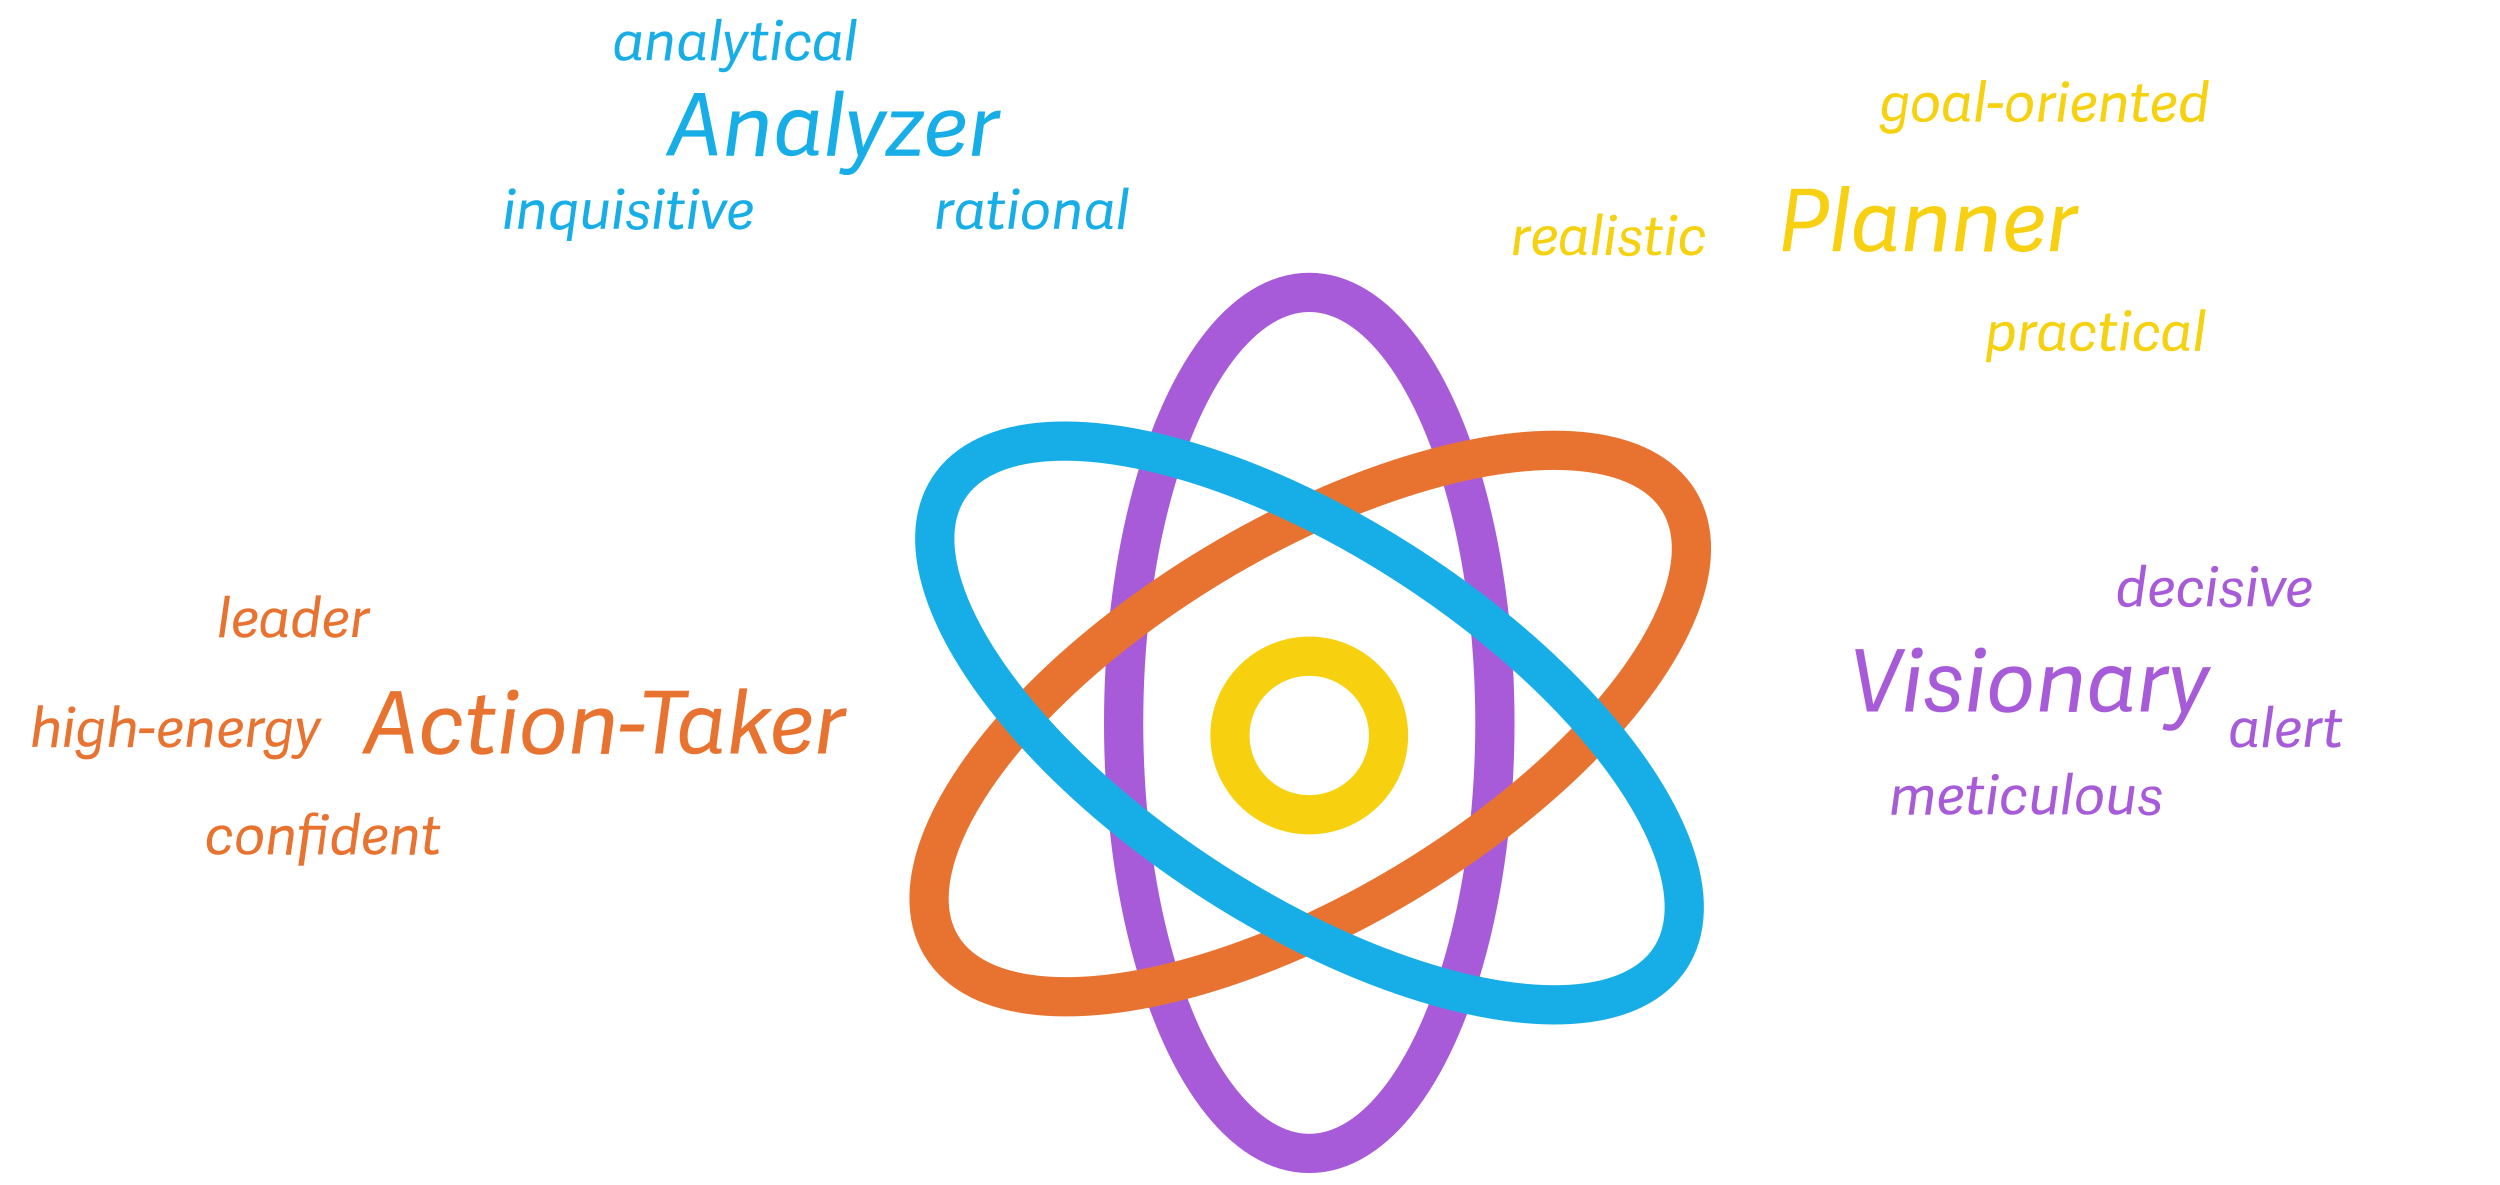
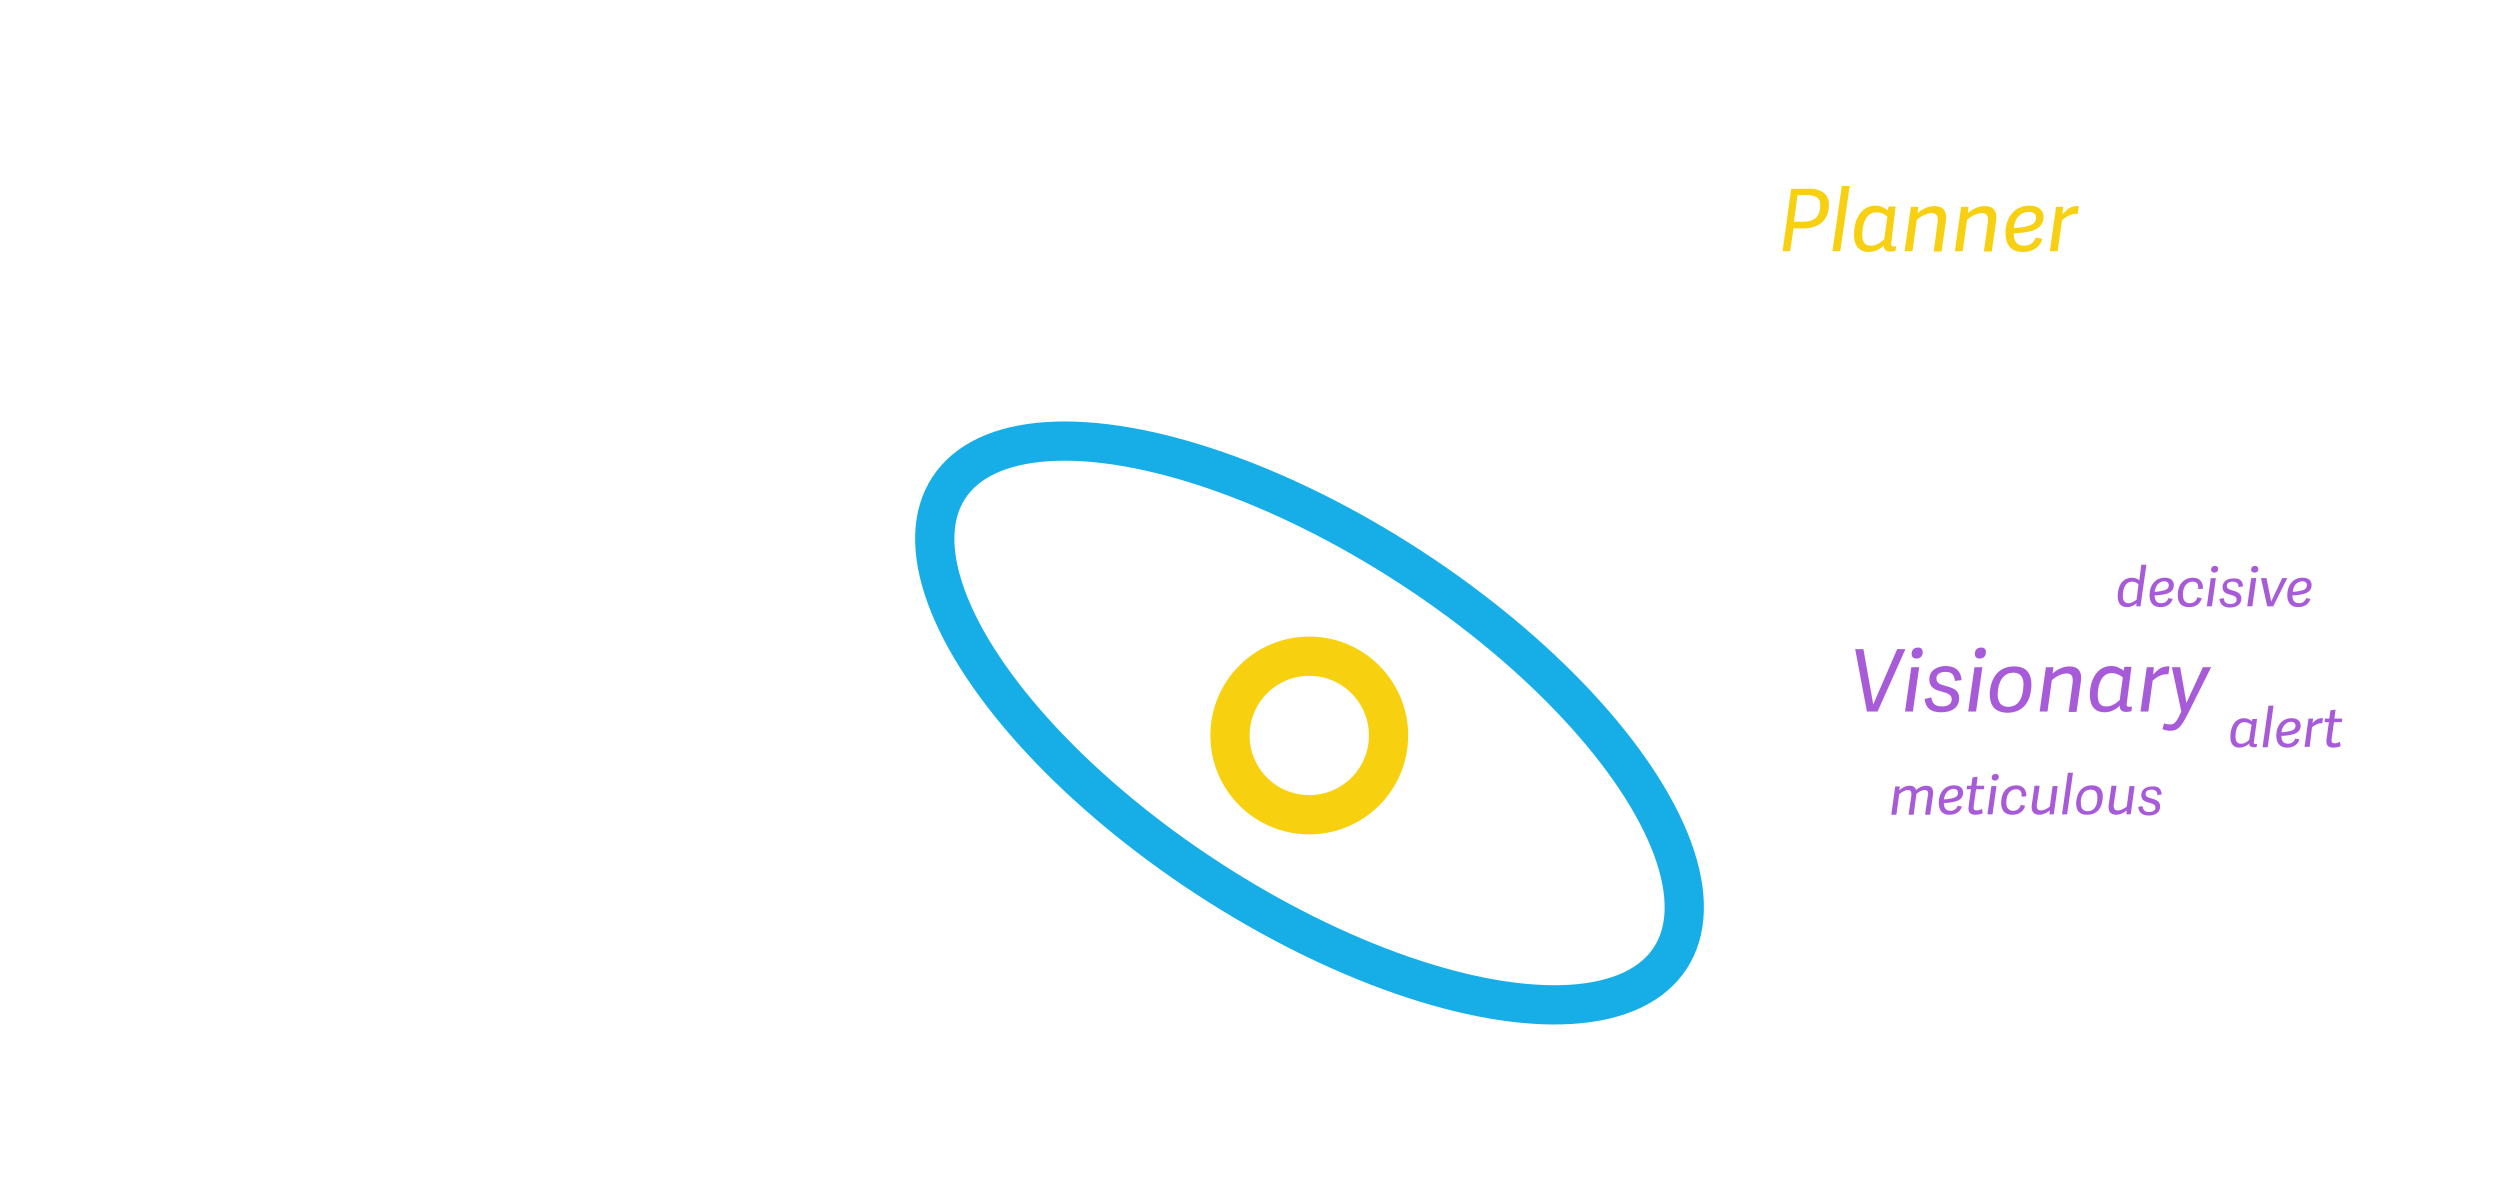
<svg xmlns="http://www.w3.org/2000/svg" viewBox="0 0 637 302" enable-background="new 0 0 637 302">
  <style type="text/css">.st0{fill:none;stroke:#F7D00F;stroke-width:10;stroke-linecap:round;stroke-linejoin:round;stroke-miterlimit:10;} .st1{fill:none;stroke:#A75BD8;stroke-width:10;stroke-linecap:round;stroke-linejoin:round;stroke-miterlimit:10;} .st2{fill:none;stroke:#E87331;stroke-width:10;stroke-linecap:round;stroke-linejoin:round;stroke-miterlimit:10;} .st3{fill:none;stroke:#17AEE7;stroke-width:10;stroke-linecap:round;stroke-linejoin:round;stroke-miterlimit:10;} .st4{opacity:0.5;} .st5{fill:#17AEE7;} .st6{fill:#F6D110;} .st7{fill:#F6D011;} .st8{fill:#E87331;} .st9{fill:#A75BD8;}</style>
  <circle class="st0" cx="333.6" cy="187.4" r="20.2" />
-   <ellipse class="st1" cx="333.6" cy="184.2" rx="47.3" ry="109.7" />
-   <ellipse transform="matrix(.857 -.516 .516 .857 -47.279 198.521)" class="st2" cx="333.7" cy="184.4" rx="109.7" ry="47.3" />
  <ellipse transform="matrix(.546 -.838 .838 .546 -2.842 363.198)" class="st3" cx="333.6" cy="184.2" rx="47.3" ry="109.7" />
-   <path class="st5" d="M162.6 14c-.1.4 0 .6.4.6.1 0 .3 0 .4-.1l-.1.8c-.2.1-.5.1-.8.1-.7 0-1.1-.3-1.1-1-.6.7-1.6 1.1-2.5 1.1-1.4 0-2.3-.8-2.3-2.8 0-2.4 1.1-4.7 3.5-4.7.8 0 1.6.4 2 .8l.1-.6h1.2l-.8 5.8zm-.7-4.3c-.4-.4-1.1-.7-1.8-.7-1.8 0-2.3 2.1-2.3 3.6 0 1.4.5 1.9 1.4 1.9.7 0 1.3-.2 2.1-1l.6-3.8zm4.1 5.6h-1.3l1-7.2h1.2l-.2 1c.6-.5 1.6-1.1 2.7-1.1 1.4 0 2.1.8 1.9 2.5l-.7 4.9h-1.3l.7-4.7c.2-1.1-.2-1.5-1-1.5-.9 0-1.9.7-2.4 1.1l-.6 5zm12.9-1.3c-.1.4 0 .6.4.6.1 0 .3 0 .4-.1l-.1.8c-.2.1-.5.1-.8.1-.7 0-1.1-.3-1.1-1-.6.7-1.6 1.1-2.5 1.1-1.4 0-2.3-.8-2.3-2.8 0-2.4 1.1-4.7 3.5-4.7.8 0 1.6.4 2 .8l.1-.6h1.2l-.8 5.8zm-.6-4.3c-.4-.4-1.1-.7-1.8-.7-1.8 0-2.3 2.1-2.3 3.6 0 1.4.5 1.9 1.4 1.9.7 0 1.3-.2 2.1-1l.6-3.8zm4.3-4.9h1.3l-1.5 10.6h-1.3l1.5-10.6zm2 3.3h1.3l1 5.8 2.7-5.8h1.3l-3.8 7.6c-1 2-1.5 2.7-2.8 2.7-.5 0-1-.1-1.2-.3l.2-.9c.3.1.6.2 1 .2.7 0 1.1-.5 1.8-2.1l-1.5-7.2zm10.8 7c-.4.2-1.1.4-1.8.4-1.4 0-2-.6-1.8-2.1l.6-4.4h-1.1l.1-.9h1.1l.3-2.1 1.3-.2-.3 2.3h2l-.1.9h-2l-.6 4.2c-.1.8 0 1.2.8 1.2.5 0 1-.2 1.3-.4l.2 1.1zm2.5.2h-1.3l1-7.2h1.3l-1 7.2zm.6-8.6c-.5 0-.8-.3-.8-.7 0-.7.4-1 1-1 .5 0 .8.3.8.7 0 .6-.4 1-1 1zm1.6 5.8c0-2.9 1.6-4.5 3.9-4.5 1.7 0 2.6 1.2 2.5 2.8l-1.2.1c.1-1.1-.2-1.9-1.4-1.9-1.1 0-2.5.8-2.5 3.4 0 1.5.8 2.1 1.7 2.1 1 0 1.7-.5 2-1.5l1.1.2c-.4 1.6-1.7 2.3-3.2 2.3-2 0-2.9-1.2-2.9-3zm13.3 1.5c-.1.4 0 .6.4.6.1 0 .3 0 .4-.1l-.1.8c-.2.1-.5.1-.8.1-.7 0-1.1-.3-1.1-1-.6.7-1.6 1.1-2.5 1.1-1.4 0-2.3-.8-2.3-2.8 0-2.4 1.1-4.7 3.5-4.7.8 0 1.6.4 2 .8l.1-.6h1.2l-.8 5.8zm-.7-4.3c-.3-.3-1-.7-1.7-.7-1.8 0-2.3 2.1-2.3 3.6 0 1.4.5 1.9 1.4 1.9.7 0 1.3-.2 2.1-1l.5-3.8zm4.3-4.9h1.3l-1.5 10.6h-1.3l1.5-10.6zm-87.2 53.5h-1.3l1-7.2h1.3l-1 7.2zm.6-8.6c-.5 0-.8-.3-.8-.7 0-.7.4-1 1-1 .5 0 .8.3.8.7 0 .6-.4 1-1 1zm2.9 8.6h-1.3l1-7.2h1.2l-.2 1c.6-.5 1.6-1.1 2.7-1.1 1.4 0 2.1.8 1.9 2.5l-.7 4.9h-1.3l.7-4.7c.2-1.1-.2-1.5-1-1.5-.9 0-1.9.7-2.4 1.1l-.6 5zm12.4-6.5l.1-.6h1.2l-1.4 10.2h-1.2l.5-3.8c-.6.5-1.5 1-2.4 1-1.4 0-2.3-.8-2.3-2.7 0-3.5 1.8-4.8 3.6-4.8.8-.1 1.5.2 1.9.7zm-2.8 5.7c.8 0 1.7-.5 2.2-.9l.5-3.9c-.3-.3-.9-.6-1.6-.6-1.7 0-2.4 1.7-2.4 3.6-.1 1.1.3 1.8 1.3 1.8zm10.9-6.4h1.3l-1 7.2h-1.1l.1-1c-.6.5-1.6 1.1-2.7 1.1-1.4 0-2.1-.8-1.9-2.5l.7-4.9h1.3l-.7 4.7c0 .3-.1.6 0 .8.1.6.4.8 1 .8.9 0 1.7-.5 2.3-1l.7-5.2zm3.8 7.2h-1.3l1-7.2h1.3l-1 7.2zm.5-8.6c-.5 0-.8-.3-.8-.7 0-.7.4-1 1-1 .5 0 .8.3.8.7.1.6-.3 1-1 1zm7.4 3.5l-1.1.2c0-.8-.4-1.4-1.5-1.4s-1.5.5-1.5 1.1c0 .7.6.9 1.3 1.1 1.1.3 2.4.6 2.4 2.1s-1.2 2.3-2.9 2.3-2.5-.8-2.7-2.2l1.1-.2c.1.8.4 1.5 1.7 1.5.8 0 1.6-.3 1.6-1.1s-.7-1-1.4-1.2c-1-.3-2.2-.5-2.2-2s1.3-2.2 2.7-2.2c1.7-.2 2.4.7 2.5 2zm2.3 5.1h-1.3l1-7.2h1.3l-1 7.2zm.6-8.6c-.5 0-.8-.3-.8-.7 0-.7.4-1 1-1 .5 0 .8.3.8.7 0 .6-.4 1-1 1zm5.7 8.4c-.4.2-1.1.4-1.8.4-1.4 0-2-.6-1.8-2.1l.6-4.4h-1.1l.1-.9h1.1l.3-2.1 1.3-.2-.3 2.3h2l-.1.9h-2l-.6 4.2c-.1.8 0 1.2.8 1.2.5 0 1-.2 1.3-.4l.2 1.1zm2.5.2h-1.3l1-7.2h1.3l-1 7.2zm.6-8.6c-.5 0-.8-.3-.8-.7 0-.7.4-1 1-1 .5 0 .8.3.8.7 0 .6-.4 1-1 1zm3.2 8.6l-1.6-7.2h1.4l1.2 6 2.8-6h1.3l-3.6 7.2h-1.5zm5.2-2.9c0-2.4 1.4-4.4 3.9-4.4 1.6 0 2.3.8 2.3 1.9 0 1.2-.8 1.9-1.9 2.2-1.1.3-2.3.4-3 .4 0 1 .3 2 1.7 2 1 0 1.6-.6 1.8-1.3l1.1.2c-.4 1.4-1.7 2.1-3.1 2.1-2.1 0-2.8-1.4-2.8-3.1zm1.3-.8c.3 0 1.5-.1 2.5-.4.7-.2 1.1-.6 1.1-1.3 0-.6-.4-1-1.2-1-1.4.1-2.2 1.3-2.4 2.7zm53 3.7h-1.3l1-7.2h1.2l-.2 1.2c.7-.8 1.4-1.3 2.4-1.3h.3l-.2 1.3c-.9-.1-1.7.3-2.6 1l-.6 5zm9.7-1.3c-.1.4 0 .6.4.6.1 0 .3 0 .4-.1l-.1.8c-.2.1-.5.1-.8.1-.7 0-1.1-.3-1.1-1-.6.7-1.6 1.1-2.5 1.1-1.4 0-2.3-.8-2.3-2.8 0-2.4 1.1-4.7 3.5-4.7.8 0 1.6.4 2 .8l.1-.6h1.2l-.8 5.8zm-.7-4.3c-.4-.4-1.1-.7-1.8-.7-1.8 0-2.3 2.1-2.3 3.6 0 1.4.5 1.9 1.4 1.9.7 0 1.3-.2 2.1-1l.6-3.8zm6.8 5.4c-.4.2-1.1.4-1.8.4-1.4 0-2-.6-1.8-2.1l.6-4.4h-1.1l.1-.9h1.1l.3-2.1 1.3-.2-.3 2.3h2l-.1.9h-2l-.6 4.2c-.1.8 0 1.2.8 1.2.5 0 1-.2 1.3-.4l.2 1.1zm2.5.2h-1.3l1-7.2h1.3l-1 7.2zm.6-8.6c-.5 0-.8-.3-.8-.7 0-.7.4-1 1-1 .5 0 .8.3.8.7 0 .6-.3 1-1 1zm1.6 5.9c0-.3 0-.6.1-.9.3-2.2 1.6-3.7 3.9-3.7 2.1 0 2.8 1.3 2.8 2.9 0 .3 0 .6-.1.9-.3 2.3-1.6 3.7-3.8 3.7-2 0-2.9-1.2-2.9-2.9zm5.5-.9v-.8c0-1.3-.6-1.9-1.7-1.9-1.3 0-2.3.9-2.5 2.7v.8c0 1.3.6 2 1.7 2 1.3 0 2.3-.9 2.5-2.8zm3.9 3.6h-1.3l1-7.2h1.2l-.2 1c.6-.5 1.6-1.1 2.7-1.1 1.4 0 2.1.8 1.9 2.5l-.7 4.9h-1.3l.7-4.7c.2-1.1-.2-1.5-1-1.5-.9 0-1.9.7-2.4 1.1l-.6 5zm12.9-1.3c-.1.4 0 .6.4.6.1 0 .3 0 .4-.1l-.1.8c-.2.1-.5.1-.8.1-.7 0-1.1-.3-1.1-1-.6.7-1.6 1.1-2.5 1.1-1.4 0-2.3-.8-2.3-2.8 0-2.4 1.1-4.7 3.5-4.7.8 0 1.6.4 2 .8l.1-.6h1.2l-.8 5.8zm-.7-4.3c-.4-.4-1.1-.7-1.8-.7-1.8 0-2.3 2.1-2.3 3.6 0 1.4.5 1.9 1.4 1.9.7 0 1.3-.2 2.1-1l.6-3.8zm4.3-4.9h1.3l-1.5 10.6h-1.3l1.5-10.6zm-106.7-24.1l3.2 15.9h-2.1l-.9-4.8h-5.9l-2.2 4.8h-2.1l7.3-15.9h2.7zm-1.5 1.8l-3.5 7.7h4.9l-1.4-7.7zm8.9 14.2h-2l1.6-11.3h1.9l-.2 1.6c.9-.8 2.5-1.8 4.3-1.8 2.2 0 3.3 1.3 2.9 3.9l-1.1 7.7h-2l1-7.4c.2-1.7-.3-2.4-1.5-2.4-1.5 0-3 1-3.8 1.7l-1.1 8zm20.3-2.2c-.1.6 0 .9.6.9.2 0 .4 0 .7-.1l-.1 1.2c-.3.1-.9.2-1.3.2-1.1 0-1.7-.4-1.7-1.6-.9 1-2.4 1.7-3.9 1.7-2.1 0-3.7-1.3-3.7-4.4 0-3.7 1.7-7.4 5.5-7.4 1.3 0 2.4.6 3.1 1.2l.2-1h1.8l-1.2 9.3zm-1-6.6c-.6-.6-1.6-1.1-2.8-1.1-2.8 0-3.6 3.3-3.6 5.6 0 2.2.8 2.9 2.2 2.9 1.1 0 2-.4 3.4-1.6l.8-5.8zm6.7-7.8h2l-2.3 16.6h-2l2.3-16.6zm3.2 5.3h2.1l1.6 9.1 4.2-9.1h2.1l-6 12c-1.6 3.1-2.4 4.2-4.4 4.2-.8 0-1.5-.2-2-.4l.4-1.5c.4.2 1 .3 1.6.3 1.1 0 1.7-.8 2.8-3.3l-2.4-11.3zm9.3 11.3l.2-1.3 7.3-8.5h-6l.2-1.5h8.3l-.2 1.3-7.2 8.4h6.3l-.2 1.6h-8.7zm10.7-4.7c0-3.7 2.2-6.9 6.1-6.9 2.5 0 3.6 1.3 3.6 2.9 0 1.9-1.3 3-2.9 3.5-1.7.5-3.7.6-4.7.7 0 1.5.4 3.1 2.7 3.1 1.6 0 2.5-.9 2.9-2.1l1.7.4c-.7 2.2-2.6 3.3-4.8 3.3-3.5 0-4.6-2.2-4.6-4.9zm2.1-1.3c.5 0 2.4-.1 3.9-.6 1.1-.4 1.8-.9 1.8-2 0-1-.7-1.5-1.8-1.5-2.4.1-3.6 1.9-3.9 4.1zm11.3 6h-2l1.6-11.3h1.8l-.2 1.9c1.2-1.3 2.2-2.1 3.7-2.1h.5l-.3 2c-1.5-.1-2.7.5-4 1.6l-1.1 7.9z" />
-   <path class="st6" d="M484.3 29.9c-.6.6-1.6 1-2.5 1-1.3 0-2.3-.8-2.3-2.7 0-2 .9-4.5 3.5-4.5.8 0 1.6.4 2 .8l.1-.7h1.1l-1.1 7.6c-.3 1.8-1.4 2.7-3.3 2.7-1.7 0-2.7-.7-2.9-2.3l1.2-.2c.1.8.4 1.4 1.7 1.4 1 0 1.9-.4 2.2-1.7l.3-1.4zm-3.5-1.8c0 1.3.5 1.8 1.4 1.8.7 0 1.4-.2 2.2-1l.5-3.5c-.4-.4-1.1-.7-1.8-.7-1.7 0-2.3 2-2.3 3.4zm6.4.1c0-.3 0-.6.1-.9.3-2.2 1.6-3.7 3.9-3.7 2.1 0 2.8 1.3 2.8 2.9 0 .3 0 .6-.1.9-.3 2.3-1.6 3.7-3.8 3.7-2 .1-2.9-1.1-2.9-2.9zm5.4-.8v-.8c0-1.3-.6-1.9-1.7-1.9-1.3 0-2.3.9-2.5 2.7v.8c0 1.3.6 2 1.7 2 1.4 0 2.3-.9 2.5-2.8zm8.5 2.2c-.1.4 0 .6.4.6.1 0 .3 0 .4-.1l-.1.8c-.2.1-.5.1-.8.1-.7 0-1.1-.3-1.1-1-.6.7-1.6 1.1-2.5 1.1-1.4 0-2.3-.8-2.3-2.8 0-2.4 1.1-4.7 3.5-4.7.8 0 1.6.4 2 .8l.1-.6h1.2l-.8 5.8zm-.6-4.2c-.4-.4-1.1-.7-1.8-.7-1.8 0-2.3 2.1-2.3 3.6 0 1.4.5 1.9 1.4 1.9.7 0 1.3-.2 2.1-1l.6-3.8zm4.3-5h1.3l-1.5 10.6h-1.3l1.5-10.6zm1.6 7.1l.2-1.2h3.8l-.2 1.2h-3.8zm4.8.7c0-.3 0-.6.1-.9.3-2.2 1.6-3.7 3.9-3.7 2.1 0 2.8 1.3 2.8 2.9 0 .3 0 .6-.1.9-.3 2.3-1.6 3.7-3.8 3.7-2 .1-2.9-1.1-2.9-2.9zm5.4-.8v-.8c0-1.3-.6-1.9-1.7-1.9-1.3 0-2.3.9-2.5 2.7v.8c0 1.3.6 2 1.7 2 1.4 0 2.3-.9 2.5-2.8zm4 3.6h-1.3l1-7.2h1.2l-.2 1.2c.7-.8 1.4-1.3 2.4-1.3h.3l-.2 1.3c-.9-.1-1.7.3-2.6 1l-.6 5zm5 0h-1.3l1-7.2h1.3l-1 7.2zm.6-8.6c-.5 0-.8-.3-.8-.7 0-.7.4-1 1-1 .5 0 .8.3.8.7.1.6-.3 1-1 1zm1.7 5.6c0-2.4 1.4-4.4 3.9-4.4 1.6 0 2.3.8 2.3 1.9 0 1.2-.8 1.9-1.9 2.2-1.1.3-2.3.4-3 .4 0 1 .3 2 1.7 2 1 0 1.6-.6 1.8-1.3l1.1.2c-.4 1.4-1.7 2.1-3.1 2.1-2.1.1-2.8-1.4-2.8-3.1zm1.3-.8c.3 0 1.5-.1 2.5-.4.7-.2 1.1-.6 1.1-1.3 0-.6-.4-1-1.2-1-1.4.1-2.2 1.3-2.4 2.7zm7.2 3.8h-1.3l1-7.2h1.2l-.2 1c.6-.5 1.6-1.1 2.7-1.1 1.4 0 2.1.8 1.9 2.5l-.7 4.9h-1.3l.7-4.7c.2-1.1-.2-1.5-1-1.5-.9 0-1.9.7-2.4 1.1l-.6 5zm10.8-.3c-.4.2-1.1.4-1.8.4-1.4 0-2-.6-1.8-2.1l.6-4.4h-1.1l.1-.9h1.1l.3-2.1 1.3-.2-.3 2.3h2l-.1.9h-2l-.6 4.2c-.1.8 0 1.2.8 1.2.5 0 1-.2 1.3-.4l.2 1.1zm1.1-2.7c0-2.4 1.4-4.4 3.9-4.4 1.6 0 2.3.8 2.3 1.9 0 1.2-.8 1.9-1.9 2.2-1.1.3-2.3.4-3 .4 0 1 .3 2 1.7 2 1 0 1.6-.6 1.8-1.3l1.1.2c-.4 1.4-1.7 2.1-3.1 2.1-2.1.1-2.8-1.4-2.8-3.1zm1.3-.8c.3 0 1.5-.1 2.5-.4.7-.2 1.1-.6 1.1-1.3 0-.6-.4-1-1.2-1-1.4.1-2.2 1.3-2.4 2.7zm10.6 3.8l.1-.8c-.7.6-1.5 1-2.4 1-1.4 0-2.4-.8-2.4-2.7 0-3.5 1.8-4.8 3.6-4.8.8 0 1.5.3 1.9.7l.5-4h1.3l-1.4 10.6h-1.2zm.7-5.7c-.3-.3-.9-.7-1.6-.7-1.8 0-2.4 1.8-2.4 3.7 0 1.1.4 1.7 1.3 1.8.3 0 .6 0 .8-.1.5-.2 1-.5 1.4-.8l.5-3.9zm-174.1 39.7h-1.3l1-7.2h1.2l-.2 1.2c.7-.8 1.4-1.3 2.4-1.3h.3l-.2 1.3c-.9-.1-1.7.3-2.6 1l-.6 5zm3.7-3c0-2.4 1.4-4.4 3.9-4.4 1.6 0 2.3.8 2.3 1.9 0 1.2-.8 1.9-1.9 2.2s-2.3.4-3 .4c0 1 .3 2 1.7 2 1 0 1.6-.6 1.8-1.3l1.1.2c-.4 1.4-1.7 2.1-3.1 2.1-2.1.1-2.8-1.4-2.8-3.1zm1.3-.8c.3 0 1.5-.1 2.5-.4.7-.2 1.1-.6 1.1-1.3 0-.6-.4-1-1.2-1-1.4.1-2.2 1.3-2.4 2.7zm11.7 2.4c-.1.4 0 .6.4.6.1 0 .3 0 .4-.1l-.1.8c-.2.1-.5.1-.8.1-.7 0-1.1-.3-1.1-1-.6.7-1.6 1.1-2.5 1.1-1.4 0-2.3-.8-2.3-2.8 0-2.4 1.1-4.7 3.5-4.7.8 0 1.6.4 2 .8l.1-.6h1.2l-.8 5.8zm-.7-4.2c-.4-.4-1.1-.7-1.8-.7-1.8 0-2.3 2.1-2.3 3.6 0 1.4.5 1.9 1.4 1.9.7 0 1.3-.2 2.1-1l.6-3.8zm4.3-5h1.3l-1.5 10.6h-1.3l1.5-10.6zm3.3 10.6h-1.3l1-7.2h1.3l-1 7.2zm.6-8.6c-.5 0-.8-.3-.8-.7 0-.7.4-1 1-1 .5 0 .8.3.8.7 0 .6-.4 1-1 1zm7.3 3.5l-1.1.2c0-.8-.4-1.4-1.5-1.4s-1.5.5-1.5 1.1c0 .7.6.9 1.3 1.1 1.1.3 2.4.6 2.4 2.1s-1.2 2.3-2.9 2.3-2.5-.8-2.7-2.2l1.1-.2c.1.8.4 1.5 1.7 1.5.8 0 1.6-.3 1.6-1.1s-.7-1-1.4-1.2c-1-.3-2.2-.5-2.2-2s1.3-2.2 2.7-2.2c1.7-.2 2.4.7 2.5 2zm5 4.8c-.4.2-1.1.4-1.8.4-1.4 0-2-.6-1.8-2.1l.6-4.4h-1.1l.1-.9h1.1l.3-2.1 1.3-.2-.3 2.3h2l-.1.9h-2l-.6 4.4c-.1.8 0 1.2.8 1.2.5 0 1-.2 1.3-.4l.2.9zm2.5.3h-1.3l1-7.2h1.3l-1 7.2zm.6-8.6c-.5 0-.8-.3-.8-.7 0-.7.4-1 1-1 .5 0 .8.3.8.7 0 .6-.4 1-1 1zm1.6 5.7c0-2.9 1.6-4.5 3.9-4.5 1.7 0 2.6 1.2 2.5 2.8l-1.2.1c.1-1.1-.2-1.9-1.4-1.9-1.1 0-2.5.8-2.5 3.4 0 1.5.8 2.1 1.7 2.1 1 0 1.7-.5 2-1.5l1.1.2c-.4 1.6-1.7 2.3-3.2 2.3-2 .1-2.9-1.2-2.9-3zm80.4 21c.7-.6 1.6-1.1 2.7-1.1 1.3 0 2.2.8 2.2 2.7 0 3.4-1.7 4.8-3.5 4.8-.9 0-1.6-.4-2.1-.8l-.5 3.6h-1.2l1.4-10.2h1.2l-.2 1zm2.3-.1c-.8 0-1.9.6-2.4 1.1l-.5 3.6c.3.2 1 .7 1.7.7 1.8 0 2.4-1.8 2.4-3.6 0-1.3-.4-1.8-1.2-1.8zm5.1 6.3h-1.3l1-7.2h1.2l-.2 1.2c.7-.8 1.4-1.3 2.4-1.3h.3l-.2 1.3c-.9-.1-1.7.3-2.6 1l-.6 5zm9.6-1.3c-.1.4 0 .6.4.6.1 0 .3 0 .4-.1l-.1.8c-.2.1-.5.1-.8.1-.7 0-1.1-.3-1.1-1-.6.7-1.6 1.1-2.5 1.1-1.4 0-2.3-.8-2.3-2.8 0-2.4 1.1-4.7 3.5-4.7.8 0 1.6.4 2 .8l.1-.6h1.2l-.8 5.8zm-.6-4.3c-.4-.4-1.1-.7-1.8-.7-1.8 0-2.3 2.1-2.3 3.6 0 1.4.5 1.9 1.4 1.9.7 0 1.3-.2 2.1-1l.6-3.8zm2.7 2.8c0-2.9 1.6-4.5 3.9-4.5 1.7 0 2.6 1.2 2.5 2.8l-1.2.1c.1-1.1-.2-1.9-1.4-1.9-1.1 0-2.5.8-2.5 3.4 0 1.5.8 2.1 1.7 2.1 1 0 1.7-.5 2-1.5l1.1.2c-.4 1.6-1.7 2.3-3.2 2.3-2.1 0-2.9-1.2-2.9-3zm11.5 2.6c-.4.2-1.1.4-1.8.4-1.4 0-2-.6-1.8-2.1l.6-4.4h-1l.1-.9h1.1l.3-2.1 1.3-.2-.3 2.3h2l-.1.9h-2l-.6 4.2c-.1.8 0 1.2.8 1.2.5 0 1-.2 1.3-.4l.1 1.1zm2.5.2h-1.3l1-7.2h1.3l-1 7.2zm.6-8.6c-.5 0-.8-.3-.8-.7 0-.7.4-1 1-1 .5 0 .8.3.8.7 0 .6-.3 1-1 1zm1.6 5.8c0-2.9 1.6-4.5 3.9-4.5 1.7 0 2.6 1.2 2.5 2.8l-1.2.1c.1-1.1-.2-1.9-1.4-1.9-1.1 0-2.5.8-2.5 3.4 0 1.5.8 2.1 1.7 2.1 1 0 1.7-.5 2-1.5l1.1.2c-.4 1.6-1.7 2.3-3.2 2.3-2 0-2.9-1.2-2.9-3zm13.3 1.5c-.1.4 0 .6.4.6.1 0 .3 0 .4-.1l-.1.8c-.2.1-.5.1-.8.1-.7 0-1.1-.3-1.1-1-.6.7-1.6 1.1-2.5 1.1-1.4 0-2.3-.8-2.3-2.8 0-2.4 1.1-4.7 3.5-4.7.8 0 1.6.4 2 .8l.1-.6h1.2l-.8 5.8zm-.6-4.3c-.4-.4-1.1-.7-1.8-.7-1.8 0-2.3 2.1-2.3 3.6 0 1.4.5 1.9 1.4 1.9.7 0 1.3-.2 2.1-1l.6-3.8zm4.3-4.9h1.3l-1.5 10.6h-1.3l1.5-10.6z" />
  <path class="st7" d="M456.1 64h-1.9l2.2-15.9h4.7c3.5 0 4.9 1.8 4.9 4 0 4.1-2.5 6.1-6.7 6.1h-2.3l-.9 5.8zm3.2-7.5c2.6 0 4.5-.9 4.5-4.2 0-2.1-1.4-2.6-3.8-2.6h-2l-.9 6.8h2.2zm10-9.1h2l-2.4 16.6h-2l2.4-16.6zm12.6 14.5c-.1.6 0 .9.5.9.2 0 .4 0 .7-.1l-.1 1.2c-.3.1-.9.2-1.3.2-1.1 0-1.7-.4-1.7-1.6-.9 1-2.4 1.7-3.9 1.7-2.1 0-3.7-1.3-3.7-4.4 0-3.7 1.7-7.4 5.5-7.4 1.3 0 2.4.6 3.1 1.2l.2-1h1.8l-1.1 9.3zm-1-6.7c-.6-.6-1.6-1.1-2.8-1.1-2.8 0-3.6 3.3-3.6 5.6 0 2.2.8 2.9 2.2 2.9 1.1 0 2-.4 3.4-1.6l.8-5.8zm6.4 8.8h-2l1.6-11.3h1.9l-.2 1.6c.9-.8 2.5-1.8 4.3-1.8 2.2 0 3.3 1.3 2.9 3.9l-1.1 7.7h-2l1-7.4c.2-1.7-.3-2.4-1.5-2.4-1.5 0-3 1-3.8 1.7l-1.1 8zm12.8 0h-2l1.6-11.3h1.9l-.2 1.6c.9-.8 2.5-1.8 4.3-1.8 2.2 0 3.3 1.3 2.9 3.9l-1.1 7.7h-2l1-7.4c.2-1.7-.3-2.4-1.5-2.4-1.5 0-3 1-3.8 1.7l-1.1 8zm10.9-4.7c0-3.7 2.2-6.9 6.1-6.9 2.5 0 3.6 1.3 3.6 2.9 0 1.9-1.3 3-2.9 3.5-1.7.5-3.7.6-4.7.7 0 1.5.4 3.1 2.7 3.1 1.6 0 2.5-.9 2.9-2.1l1.7.4c-.7 2.2-2.6 3.3-4.8 3.3-3.5.1-4.6-2.2-4.6-4.9zm2.1-1.2c.5 0 2.4-.1 3.9-.6 1.1-.4 1.8-.9 1.8-2 0-1-.7-1.5-1.8-1.5-2.4 0-3.7 1.9-3.9 4.1zm11.2 5.9h-2l1.6-11.3h1.8l-.2 1.9c1.2-1.3 2.2-2.1 3.7-2.1h.5l-.3 2c-1.5-.1-2.7.5-4 1.6l-1.1 7.9z" />
-   <path class="st8" d="M57.3 151.8h1.3l-1.5 10.6h-1.3l1.5-10.6zm2.1 7.6c0-2.4 1.4-4.4 3.9-4.4 1.6 0 2.3.8 2.3 1.9 0 1.2-.8 1.9-1.9 2.2s-2.3.4-3 .4c0 1 .3 2 1.7 2 1 0 1.6-.6 1.8-1.3l1.1.2c-.4 1.4-1.7 2.1-3.1 2.1-2.1 0-2.8-1.4-2.8-3.1zm1.3-.8c.3 0 1.5-.1 2.5-.4.7-.2 1.1-.6 1.1-1.3 0-.6-.4-1-1.2-1-1.4.1-2.2 1.3-2.4 2.7zm11.7 2.4c-.1.4 0 .6.4.6.1 0 .3 0 .4-.1l-.1.8c-.2.1-.5.1-.8.1-.7 0-1.1-.3-1.1-1-.6.7-1.6 1.1-2.5 1.1-1.4 0-2.3-.8-2.3-2.8 0-2.4 1.1-4.7 3.5-4.7.8 0 1.6.4 2 .8l.1-.6h1.2l-.8 5.8zm-.7-4.3c-.4-.3-1.1-.7-1.8-.7-1.8 0-2.3 2.1-2.3 3.6 0 1.4.5 1.9 1.4 1.9.7 0 1.3-.2 2.1-1l.6-3.8zm7.5 5.6l.1-.8c-.7.6-1.5 1-2.4 1-1.4 0-2.4-.8-2.4-2.7 0-3.5 1.8-4.8 3.6-4.8.8 0 1.5.3 1.9.7l.5-4h1.3l-1.5 10.6h-1.1zm.6-5.6c-.3-.3-.9-.7-1.6-.7-1.8 0-2.4 1.8-2.4 3.7 0 1.1.4 1.7 1.3 1.8.3 0 .6 0 .8-.1.5-.2 1-.5 1.4-.8l.5-3.9zm2.7 2.7c0-2.4 1.4-4.4 3.9-4.4 1.6 0 2.3.8 2.3 1.9 0 1.2-.8 1.9-1.9 2.2s-2.3.4-3 .4c0 1 .3 2 1.7 2 1 0 1.6-.6 1.8-1.3l1.1.2c-.4 1.4-1.7 2.1-3.1 2.1-2.1 0-2.8-1.4-2.8-3.1zm1.4-.8c.3 0 1.5-.1 2.5-.4.7-.2 1.1-.6 1.1-1.3 0-.6-.4-1-1.2-1-1.5.1-2.3 1.3-2.4 2.7zm7.1 3.7h-1.3l1-7.2h1.2l-.2 1.2c.7-.8 1.4-1.3 2.4-1.3h.3l-.2 1.3c-.9-.1-1.7.3-2.6 1l-.6 5zm-81.5 28h-1.3l1.5-10.6h1.3l-.6 4.4c.6-.5 1.6-1.1 2.7-1.1 1.5 0 2.1.8 1.9 2.5l-.7 4.9h-1.3l.7-4.7c.2-1.1-.2-1.5-1-1.5-.9 0-1.7.5-2.4 1.1l-.8 5zm8.1 0h-1.3l1-7.2h1.3l-1 7.2zm.6-8.6c-.5 0-.8-.3-.8-.7 0-.7.4-1 1-1 .5 0 .8.3.8.7 0 .6-.4 1-1 1zm6.4 7.6c-.6.6-1.6 1-2.5 1-1.3 0-2.3-.8-2.3-2.7 0-2 .9-4.5 3.5-4.5.8 0 1.6.4 2 .8l.1-.7h1.1l-1.1 7.6c-.3 1.8-1.4 2.7-3.3 2.7-1.7 0-2.7-.7-2.9-2.3l1.2-.2c.1.8.4 1.4 1.7 1.4 1 0 1.9-.4 2.2-1.7l.3-1.4zm-3.5-1.9c0 1.3.5 1.8 1.4 1.8.7 0 1.4-.2 2.2-1l.5-3.5c-.4-.4-1.1-.7-1.8-.7-1.8 0-2.3 2-2.3 3.4zm7.9 2.9h-1.3l1.5-10.6h1.3l-.6 4.4c.6-.5 1.6-1.1 2.7-1.1 1.5 0 2.1.8 1.9 2.5l-.7 4.9h-1.3l.7-4.7c.2-1.1-.2-1.5-1-1.5-.9 0-1.7.5-2.4 1.1l-.8 5zm6.4-3.5l.2-1.2h3.8l-.2 1.2h-3.8zm4.9.6c0-2.4 1.4-4.4 3.9-4.4 1.6 0 2.3.8 2.3 1.9 0 1.2-.8 1.9-1.9 2.2-1.1.3-2.3.4-3 .4 0 1 .3 2 1.7 2 1 0 1.6-.6 1.8-1.3l1.1.2c-.4 1.4-1.7 2.1-3.1 2.1-2.1 0-2.8-1.4-2.8-3.1zm1.3-.8c.3 0 1.5-.1 2.5-.4.7-.2 1.1-.6 1.1-1.3 0-.6-.4-1-1.2-1-1.4.1-2.2 1.3-2.4 2.7zm7.2 3.7h-1.3l1-7.2h1.2l-.2 1c.6-.5 1.6-1.1 2.7-1.1 1.4 0 2.1.8 1.9 2.5l-.7 4.9h-1.3l.7-4.7c.2-1.1-.2-1.5-1-1.5-.9 0-1.9.7-2.4 1.1l-.6 5zm6.9-2.9c0-2.4 1.4-4.4 3.9-4.4 1.6 0 2.3.8 2.3 1.9 0 1.2-.8 1.9-1.9 2.2-1.1.3-2.3.4-3 .4 0 1 .3 2 1.7 2 1 0 1.6-.6 1.8-1.3l1.1.2c-.4 1.4-1.7 2.1-3.1 2.1-2.1 0-2.8-1.4-2.8-3.1zm1.3-.8c.3 0 1.5-.1 2.5-.4.7-.2 1.1-.6 1.1-1.3 0-.6-.4-1-1.2-1-1.4.1-2.2 1.3-2.4 2.7zm7.2 3.7h-1.3l1-7.2h1.2l-.2 1.2c.7-.8 1.4-1.3 2.4-1.3h.3l-.2 1.3c-.9-.1-1.7.3-2.6 1l-.6 5zm8.3-1c-.6.6-1.6 1-2.5 1-1.3 0-2.3-.8-2.3-2.7 0-2 .9-4.5 3.5-4.5.8 0 1.6.4 2 .8l.1-.7h1.1l-1.1 7.6c-.3 1.8-1.4 2.7-3.3 2.7-1.7 0-2.7-.7-2.9-2.3l1.2-.2c.1.8.4 1.4 1.7 1.4 1 0 1.9-.4 2.2-1.7l.3-1.4zm-3.5-1.9c0 1.3.5 1.8 1.4 1.8.7 0 1.4-.2 2.2-1l.5-3.5c-.4-.4-1.1-.7-1.8-.7-1.7 0-2.3 2-2.3 3.4zm6.6-4.3h1.4l1 5.8 2.7-5.8h1.3l-3.8 7.6c-1 2-1.5 2.7-2.8 2.7-.5 0-1-.1-1.2-.3l.2-.9c.3.1.6.2 1 .2.7 0 1.1-.5 1.8-2.1l-1.6-7.2zm-22.9 31.7c0-2.9 1.6-4.5 3.9-4.5 1.7 0 2.6 1.2 2.5 2.8l-1.2.1c.1-1.1-.2-1.9-1.4-1.9-1.1 0-2.5.8-2.5 3.4 0 1.5.8 2.1 1.7 2.1 1 0 1.7-.5 2-1.5l1.1.2c-.4 1.6-1.7 2.3-3.2 2.3-2.1 0-2.9-1.2-2.9-3zm7.5.1c0-.3 0-.6.1-.9.3-2.2 1.6-3.7 3.9-3.7 2.1 0 2.8 1.3 2.8 2.9 0 .3 0 .6-.1.9-.3 2.3-1.6 3.7-3.8 3.7-2.1 0-2.9-1.1-2.9-2.9zm5.4-.8v-.8c0-1.3-.6-1.9-1.7-1.9-1.3 0-2.3.9-2.5 2.7v.8c0 1.3.6 2 1.7 2 1.4 0 2.3-1 2.5-2.8zm3.9 3.6h-1.3l1-7.2h1.2l-.2 1c.6-.5 1.6-1.1 2.7-1.1 1.4 0 2.1.8 1.9 2.5l-.7 4.9h-1.3l.7-4.7c.2-1.1-.2-1.5-1-1.5-.9 0-1.9.7-2.4 1.1l-.6 5zm12.7 0h-1.2l.9-6.3h-3.2l-1.3 9.2h-1.4l1.3-9.2h-1.1l.1-.9h1.1l.2-1.2c.2-1.6 1.1-2.3 2.4-2.3.6 0 1 .1 1.2.2l-.2.9c-.3-.1-.6-.2-1-.2-.6 0-1.1.3-1.2 1.3l-.2 1.2h4.5l-.9 7.3zm.6-8.6c-.5 0-.8-.3-.8-.7 0-.7.4-1 1-1 .5 0 .8.3.8.7.1.6-.3 1-1 1zm6.4 8.6l.1-.8c-.7.6-1.5 1-2.4 1-1.4 0-2.4-.8-2.4-2.7 0-3.5 1.8-4.8 3.6-4.8.8 0 1.5.3 1.9.7l.5-4h1.3l-1.5 10.6h-1.1zm.6-5.7c-.3-.3-.9-.7-1.6-.7-1.8 0-2.4 1.8-2.4 3.7 0 1.1.4 1.7 1.3 1.8.3 0 .6 0 .8-.1.5-.2 1-.5 1.4-.8l.5-3.9zm2.7 2.7c0-2.4 1.4-4.4 3.9-4.4 1.6 0 2.3.8 2.3 1.9 0 1.2-.8 1.9-1.9 2.2s-2.3.4-3 .4c0 1 .3 2 1.7 2 1 0 1.6-.6 1.8-1.3l1.1.2c-.4 1.4-1.7 2.1-3.1 2.1-2 0-2.8-1.4-2.8-3.1zm1.4-.8c.3 0 1.5-.1 2.5-.4.7-.2 1.1-.6 1.1-1.3 0-.6-.4-1-1.2-1-1.5.1-2.2 1.3-2.4 2.7zm7.1 3.8h-1.3l1-7.2h1.2l-.2 1c.6-.5 1.6-1.1 2.7-1.1 1.4 0 2.1.8 1.9 2.5l-.7 4.9h-1.3l.7-4.7c.2-1.1-.2-1.5-1-1.5-.9 0-1.9.7-2.4 1.1l-.6 5zm10.8-.3c-.4.2-1.1.4-1.8.4-1.4 0-2-.6-1.8-2.1l.6-4.4h-1.1l.1-.9h1.1l.3-2.1 1.3-.2-.3 2.3h2l-.1.9h-2l-.6 4.2c-.1.8 0 1.2.8 1.2.5 0 1-.2 1.3-.4l.2 1.1zm-9.6-41.3l3.2 15.9h-2.1l-.9-4.8h-5.9l-2.2 4.8h-2.1l7.3-15.9h2.7zm-1.5 1.7l-3.5 7.7h4.9l-1.4-7.7zm6.8 9.7c0-4.5 2.6-7 6.2-7 2.7 0 4.1 1.9 3.9 4.4l-1.8.1c.1-1.8-.4-2.9-2.2-2.9-1.8 0-3.9 1.2-3.9 5.3 0 2.4 1.2 3.3 2.6 3.3 1.5 0 2.6-.8 3.1-2.4l1.7.3c-.6 2.6-2.7 3.7-5 3.7-3.3 0-4.6-2-4.6-4.8zm18.2 4.1c-.6.4-1.7.7-2.8.7-2.2 0-3.2-1-2.9-3.3l1-6.8h-1.8l.2-1.5h1.8l.5-3.3 2-.3-.5 3.5h3.1l-.2 1.5h-3.1l-.9 6.6c-.2 1.2 0 1.9 1.3 1.9.7 0 1.5-.3 2-.6l.3 1.6zm3.9.4h-2l1.6-11.3h2l-1.6 11.3zm.9-13.5c-.8 0-1.2-.4-1.2-1.2 0-1 .6-1.6 1.6-1.6.8 0 1.2.4 1.2 1.2 0 1-.6 1.6-1.6 1.6zm2.6 9.2c0-.5 0-1 .1-1.4.5-3.4 2.5-5.8 6.1-5.8 3.3 0 4.4 2 4.4 4.6 0 .5 0 .9-.1 1.4-.4 3.6-2.5 5.8-6 5.8-3.2 0-4.5-1.9-4.5-4.6zm8.5-1.4l.1-1.3c0-2-.9-3-2.6-3-2 0-3.5 1.4-3.9 4.3l-.1 1.2c0 2.1.9 3.2 2.7 3.2 2 0 3.4-1.4 3.8-4.4zm6.1 5.7h-2l1.6-11.3h1.9l-.2 1.6c.9-.8 2.5-1.8 4.3-1.8 2.2 0 3.3 1.3 2.9 3.9l-1.1 7.7h-2l1-7.4c.2-1.7-.3-2.4-1.5-2.4-1.5 0-3 1-3.8 1.7l-1.1 8zm10.2-5.6l.3-1.8h6l-.3 1.8h-6zm9 5.6l1.9-14.3h-4.7l.2-1.7h11.3l-.2 1.7h-4.6l-1.9 14.3h-2zm15.7-2.1c-.1.6 0 .9.6.9.2 0 .4 0 .7-.1l-.1 1.2c-.3.1-.9.2-1.3.2-1.1 0-1.7-.4-1.7-1.6-.9 1-2.4 1.7-3.9 1.7-2.1 0-3.7-1.3-3.7-4.4 0-3.7 1.7-7.4 5.5-7.4 1.3 0 2.4.6 3.1 1.2l.2-1h1.8l-1.2 9.3zm-1-6.7c-.6-.6-1.6-1.1-2.8-1.1-2.8 0-3.6 3.3-3.6 5.6 0 2.2.8 2.9 2.2 2.9 1.1 0 2-.4 3.4-1.6l.8-5.8zm11.7 8.8l-2.6-5.9-2 1.8-.6 4.1h-2l2.3-16.6h2l-1.5 10.3 5.5-5h2.4l-4.5 4.1 3.2 7.2h-2.2zm3.7-4.7c0-3.7 2.2-6.9 6.1-6.9 2.5 0 3.6 1.3 3.6 2.9 0 1.9-1.3 3-2.9 3.5-1.7.5-3.7.6-4.7.7 0 1.5.4 3.1 2.7 3.1 1.6 0 2.5-.9 2.9-2.1l1.7.4c-.7 2.2-2.6 3.3-4.8 3.3-3.4.1-4.6-2.2-4.6-4.9zm2.1-1.2c.5 0 2.4-.1 3.9-.6 1.1-.4 1.8-.9 1.8-2 0-1-.7-1.5-1.8-1.5-2.4 0-3.6 1.9-3.9 4.1zm11.3 5.9h-2l1.6-11.3h1.8l-.2 1.9c1.2-1.3 2.2-2.1 3.7-2.1h.5l-.3 2c-1.5-.1-2.7.5-4 1.6l-1.1 7.9z" />
  <path class="st9" d="M544.3 154.5l.1-.8c-.7.6-1.5 1-2.4 1-1.4 0-2.4-.8-2.4-2.7 0-3.5 1.8-4.8 3.6-4.8.8 0 1.5.3 1.9.7l.5-4h1.3l-1.5 10.6h-1.1zm.6-5.6c-.3-.3-.9-.7-1.6-.7-1.8 0-2.4 1.8-2.4 3.7 0 1.1.4 1.7 1.3 1.8.3 0 .6 0 .8-.1.5-.2 1-.5 1.4-.8l.5-3.9zm2.8 2.7c0-2.4 1.4-4.4 3.9-4.4 1.6 0 2.3.8 2.3 1.9 0 1.2-.8 1.9-1.9 2.2-1.1.3-2.3.4-3 .4 0 1 .3 2 1.7 2 1 0 1.6-.6 1.8-1.3l1.1.2c-.4 1.4-1.7 2.1-3.1 2.1-2.1 0-2.8-1.4-2.8-3.1zm1.3-.8c.3 0 1.5-.1 2.5-.4.7-.2 1.1-.6 1.1-1.3 0-.6-.4-1-1.2-1-1.5.1-2.2 1.3-2.4 2.7zm5.9.9c0-2.9 1.6-4.5 3.9-4.5 1.7 0 2.6 1.2 2.5 2.8l-1.2.1c.1-1.1-.2-1.9-1.4-1.9-1.1 0-2.5.8-2.5 3.4 0 1.5.8 2.1 1.7 2.1 1 0 1.7-.5 2-1.5l1.1.2c-.4 1.6-1.7 2.3-3.2 2.3-2.1 0-2.9-1.2-2.9-3zm8.7 2.8h-1.3l1-7.2h1.3l-1 7.2zm.6-8.6c-.5 0-.8-.3-.8-.7 0-.7.4-1 1-1 .5 0 .8.3.8.7 0 .6-.4 1-1 1zm7.3 3.5l-1.1.2c0-.8-.4-1.4-1.5-1.4s-1.5.5-1.5 1.1c0 .7.6.9 1.3 1.1 1 .3 2.4.6 2.4 2.1s-1.2 2.3-2.9 2.3-2.5-.8-2.7-2.2l1.1-.2c.1.8.4 1.5 1.7 1.5.8 0 1.6-.3 1.6-1.1s-.7-1-1.4-1.2c-1-.3-2.2-.5-2.2-2s1.3-2.2 2.7-2.2c1.7-.2 2.5.7 2.5 2zm2.4 5.1h-1.3l1-7.2h1.3l-1 7.2zm.5-8.6c-.5 0-.8-.3-.8-.7 0-.7.4-1 1-1 .5 0 .8.3.8.7.1.6-.3 1-1 1zm3.3 8.6l-1.6-7.2h1.4l1.2 6 2.8-6h1.3l-3.6 7.2h-1.5zm5.1-2.9c0-2.4 1.4-4.4 3.9-4.4 1.6 0 2.3.8 2.3 1.9 0 1.2-.8 1.9-1.9 2.2-1.1.3-2.3.4-3 .4 0 1 .3 2 1.7 2 1 0 1.6-.6 1.8-1.3l1.1.2c-.4 1.4-1.7 2.1-3.1 2.1-2.1 0-2.8-1.4-2.8-3.1zm1.4-.8c.3 0 1.5-.1 2.5-.4.7-.2 1.1-.6 1.1-1.3 0-.6-.4-1-1.2-1-1.5.1-2.3 1.3-2.4 2.7zm-96 50.5c.7-.6 1.6-1.1 2.6-1.1 1.6 0 1.9 1 1.7 2.5l-.7 4.9h-1.3l.7-4.7c.1-.3.1-.5.1-.8 0-.5-.3-.8-.9-.8-.8 0-1.7.6-2.1 1l-.7 5.3h-1.3l.7-4.7c0-.3.1-.5 0-.8 0-.5-.2-.8-.9-.8-.8 0-1.8.7-2.2 1.1l-.7 5.2h-1.3l1-7.2h1.2l-.2 1c.7-.6 1.6-1.2 2.6-1.2s1.5.4 1.7 1.1zm5.8 3.2c0-2.4 1.4-4.4 3.9-4.4 1.6 0 2.3.8 2.3 1.9 0 1.2-.8 1.9-1.9 2.2s-2.3.4-3 .4c0 1 .3 2 1.7 2 1 0 1.6-.6 1.8-1.3l1.1.2c-.4 1.4-1.7 2.1-3.1 2.1-2.1.1-2.8-1.4-2.8-3.1zm1.3-.8c.3 0 1.5-.1 2.5-.4.7-.2 1.1-.6 1.1-1.3 0-.6-.4-1-1.2-1-1.4.1-2.2 1.3-2.4 2.7zm9.9 3.5c-.4.2-1.1.4-1.8.4-1.4 0-2-.6-1.8-2.1l.6-4.4h-1.1l.1-.9h1.1l.3-2.1 1.3-.2-.3 2.3h2l-.1.9h-2l-.6 4.2c-.1.8 0 1.2.8 1.2.5 0 1-.2 1.3-.4l.2 1.1zm2.5.3h-1.3l1-7.2h1.3l-1 7.2zm.6-8.6c-.5 0-.8-.3-.8-.7 0-.7.4-1 1-1 .5 0 .8.3.8.7 0 .6-.4 1-1 1zm1.6 5.7c0-2.9 1.6-4.5 3.9-4.5 1.7 0 2.6 1.2 2.5 2.8l-1.2.1c.1-1.1-.2-1.9-1.4-1.9-1.1 0-2.5.8-2.5 3.4 0 1.5.8 2.1 1.7 2.1 1 0 1.7-.5 2-1.5l1.1.2c-.4 1.6-1.7 2.3-3.2 2.3-2 .1-2.9-1.2-2.9-3zm13.1-4.3h1.3l-1 7.2h-1.1l.1-1c-.6.5-1.6 1.1-2.7 1.1-1.4 0-2.1-.8-1.9-2.5l.7-4.9h1.3l-.7 4.7c0 .3-.1.6 0 .8.1.6.4.8 1 .8.9 0 1.7-.5 2.3-1l.7-5.2zm3.9-3.4h1.3l-1.5 10.6h-1.3l1.5-10.6zm2.1 7.8c0-.3 0-.6.1-.9.3-2.2 1.6-3.7 3.9-3.7 2.1 0 2.8 1.3 2.8 2.9 0 .3 0 .6-.1.9-.3 2.3-1.6 3.7-3.8 3.7-2.1.1-2.9-1.1-2.9-2.9zm5.4-.8v-.8c0-1.3-.6-1.9-1.7-1.9-1.3 0-2.3.9-2.5 2.7v.8c0 1.3.6 2 1.7 2 1.4 0 2.3-.9 2.5-2.8zm8.2-3.6h1.3l-1 7.2h-1.1l.1-1c-.6.5-1.6 1.1-2.7 1.1-1.4 0-2.1-.8-1.9-2.5l.7-4.9h1.3l-.7 4.7c0 .3-.1.6 0 .8.1.6.4.8 1 .8.9 0 1.7-.5 2.3-1l.7-5.2zm8.2 2.1l-1.1.2c0-.8-.4-1.4-1.5-1.4s-1.5.5-1.5 1.1c0 .7.6.9 1.3 1.1 1.1.3 2.4.6 2.4 2.1s-1.2 2.3-2.9 2.3-2.5-.8-2.7-2.2l1.1-.2c.1.8.4 1.5 1.7 1.5.8 0 1.6-.3 1.6-1.1s-.7-1-1.4-1.2c-1-.3-2.2-.5-2.2-2s1.3-2.2 2.7-2.2c1.7-.2 2.4.7 2.5 2zm23.5-13.4c-.1.4 0 .6.4.6.1 0 .3 0 .4-.1l-.1.8c-.2.1-.5.1-.8.1-.7 0-1.1-.3-1.1-1-.6.7-1.6 1.1-2.5 1.1-1.4 0-2.3-.8-2.3-2.8 0-2.4 1.1-4.7 3.5-4.7.8 0 1.6.4 2 .8l.1-.6h1.2l-.8 5.8zm-.6-4.3c-.4-.3-1.1-.7-1.8-.7-1.8 0-2.3 2.1-2.3 3.6 0 1.4.5 1.9 1.4 1.9.7 0 1.3-.2 2.1-1l.6-3.8zm4.3-4.9h1.3l-1.5 10.6h-1.3l1.5-10.6zm2 7.6c0-2.4 1.4-4.4 3.9-4.4 1.6 0 2.3.8 2.3 1.9 0 1.2-.8 1.9-1.9 2.2-1.1.3-2.3.4-3 .4 0 1 .3 2 1.7 2 1 0 1.6-.6 1.8-1.3l1.1.2c-.4 1.4-1.7 2.1-3.1 2.1-2.1 0-2.8-1.4-2.8-3.1zm1.3-.8c.3 0 1.5-.1 2.5-.4.7-.2 1.1-.6 1.1-1.3 0-.6-.4-1-1.2-1-1.4.1-2.2 1.3-2.4 2.7zm7.2 3.7h-1.3l1-7.2h1.2l-.2 1.2c.7-.8 1.4-1.3 2.4-1.3h.3l-.2 1.3c-.9-.1-1.7.3-2.6 1l-.6 5zm7.9-.2c-.4.2-1.1.4-1.8.4-1.4 0-2-.6-1.8-2.1l.6-4.4h-1.1l.1-.9h1.1l.3-2.1 1.3-.2-.3 2.3h2l-.1.9h-2l-.6 4.2c-.1.8 0 1.2.8 1.2.5 0 1-.2 1.3-.4l.2 1.1zm-120.7-8.8l-3-15.9h2.1l2.5 14.1 6.1-14.1h2.1l-7.1 15.9h-2.7zm11.7 0h-2l1.6-11.3h2l-1.6 11.3zm.9-13.5c-.8 0-1.2-.4-1.2-1.2 0-1 .6-1.6 1.6-1.6.8 0 1.2.4 1.2 1.2 0 1-.6 1.6-1.6 1.6zm11.5 5.5l-1.7.2c-.1-1.3-.6-2.3-2.3-2.3-1.8 0-2.4.8-2.4 1.7 0 1.1.9 1.5 2.1 1.8 1.7.5 3.7.9 3.7 3.2s-1.8 3.6-4.6 3.6c-2.7 0-4-1.2-4.2-3.4l1.7-.4c.2 1.3.7 2.3 2.7 2.3 1.2 0 2.5-.4 2.5-1.8 0-1.2-1.1-1.6-2.3-1.9-1.6-.4-3.4-.9-3.4-3.2 0-2.4 2.1-3.4 4.3-3.4 2.7.1 3.8 1.6 3.9 3.6zm3.7 8h-2l1.6-11.3h2l-1.6 11.3zm.9-13.5c-.8 0-1.2-.4-1.2-1.2 0-1 .6-1.6 1.6-1.6.8 0 1.2.4 1.2 1.2 0 1-.6 1.6-1.6 1.6zm2.6 9.2c0-.5 0-1 .1-1.4.5-3.4 2.5-5.8 6.1-5.8 3.3 0 4.4 2 4.4 4.6 0 .5 0 .9-.1 1.4-.4 3.6-2.5 5.8-6 5.8-3.1 0-4.5-1.8-4.5-4.6zm8.5-1.3l.1-1.3c0-2-.9-3-2.6-3-2 0-3.5 1.4-3.9 4.3l-.1 1.2c0 2.1.9 3.2 2.7 3.2 2.1 0 3.5-1.5 3.8-4.4zm6.2 5.6h-2l1.6-11.3h1.9l-.2 1.6c.9-.8 2.5-1.8 4.3-1.8 2.2 0 3.3 1.3 2.9 3.9l-1.1 7.7h-2l1-7.4c.2-1.7-.3-2.4-1.5-2.4-1.5 0-3 1-3.8 1.7l-1.1 8zm20.2-2.1c-.1.6 0 .9.6.9.2 0 .4 0 .7-.1l-.1 1.2c-.3.1-.9.2-1.3.2-1.1 0-1.7-.4-1.7-1.6-.9 1-2.4 1.7-3.9 1.7-2.1 0-3.7-1.3-3.7-4.4 0-3.7 1.7-7.4 5.5-7.4 1.3 0 2.4.6 3.1 1.2l.2-1h1.8l-1.2 9.3zm-1-6.6c-.6-.5-1.7-1.1-2.8-1.1-2.8 0-3.6 3.3-3.6 5.6 0 2.2.8 2.9 2.2 2.9 1.1 0 2-.4 3.4-1.6l.8-5.8zm6.5 8.7h-2l1.6-11.3h1.8l-.2 1.9c1.2-1.3 2.2-2.1 3.7-2.1h.5l-.3 2c-1.5-.1-2.7.5-4 1.6l-1.1 7.9zm6-11.3h2.1l1.6 9.1 4.2-9.1h2.1l-6 12c-1.6 3.1-2.4 4.2-4.4 4.2-.8 0-1.5-.2-2-.4l.4-1.5c.4.2 1 .3 1.6.3 1.1 0 1.7-.8 2.8-3.3l-2.4-11.3z" />
</svg>